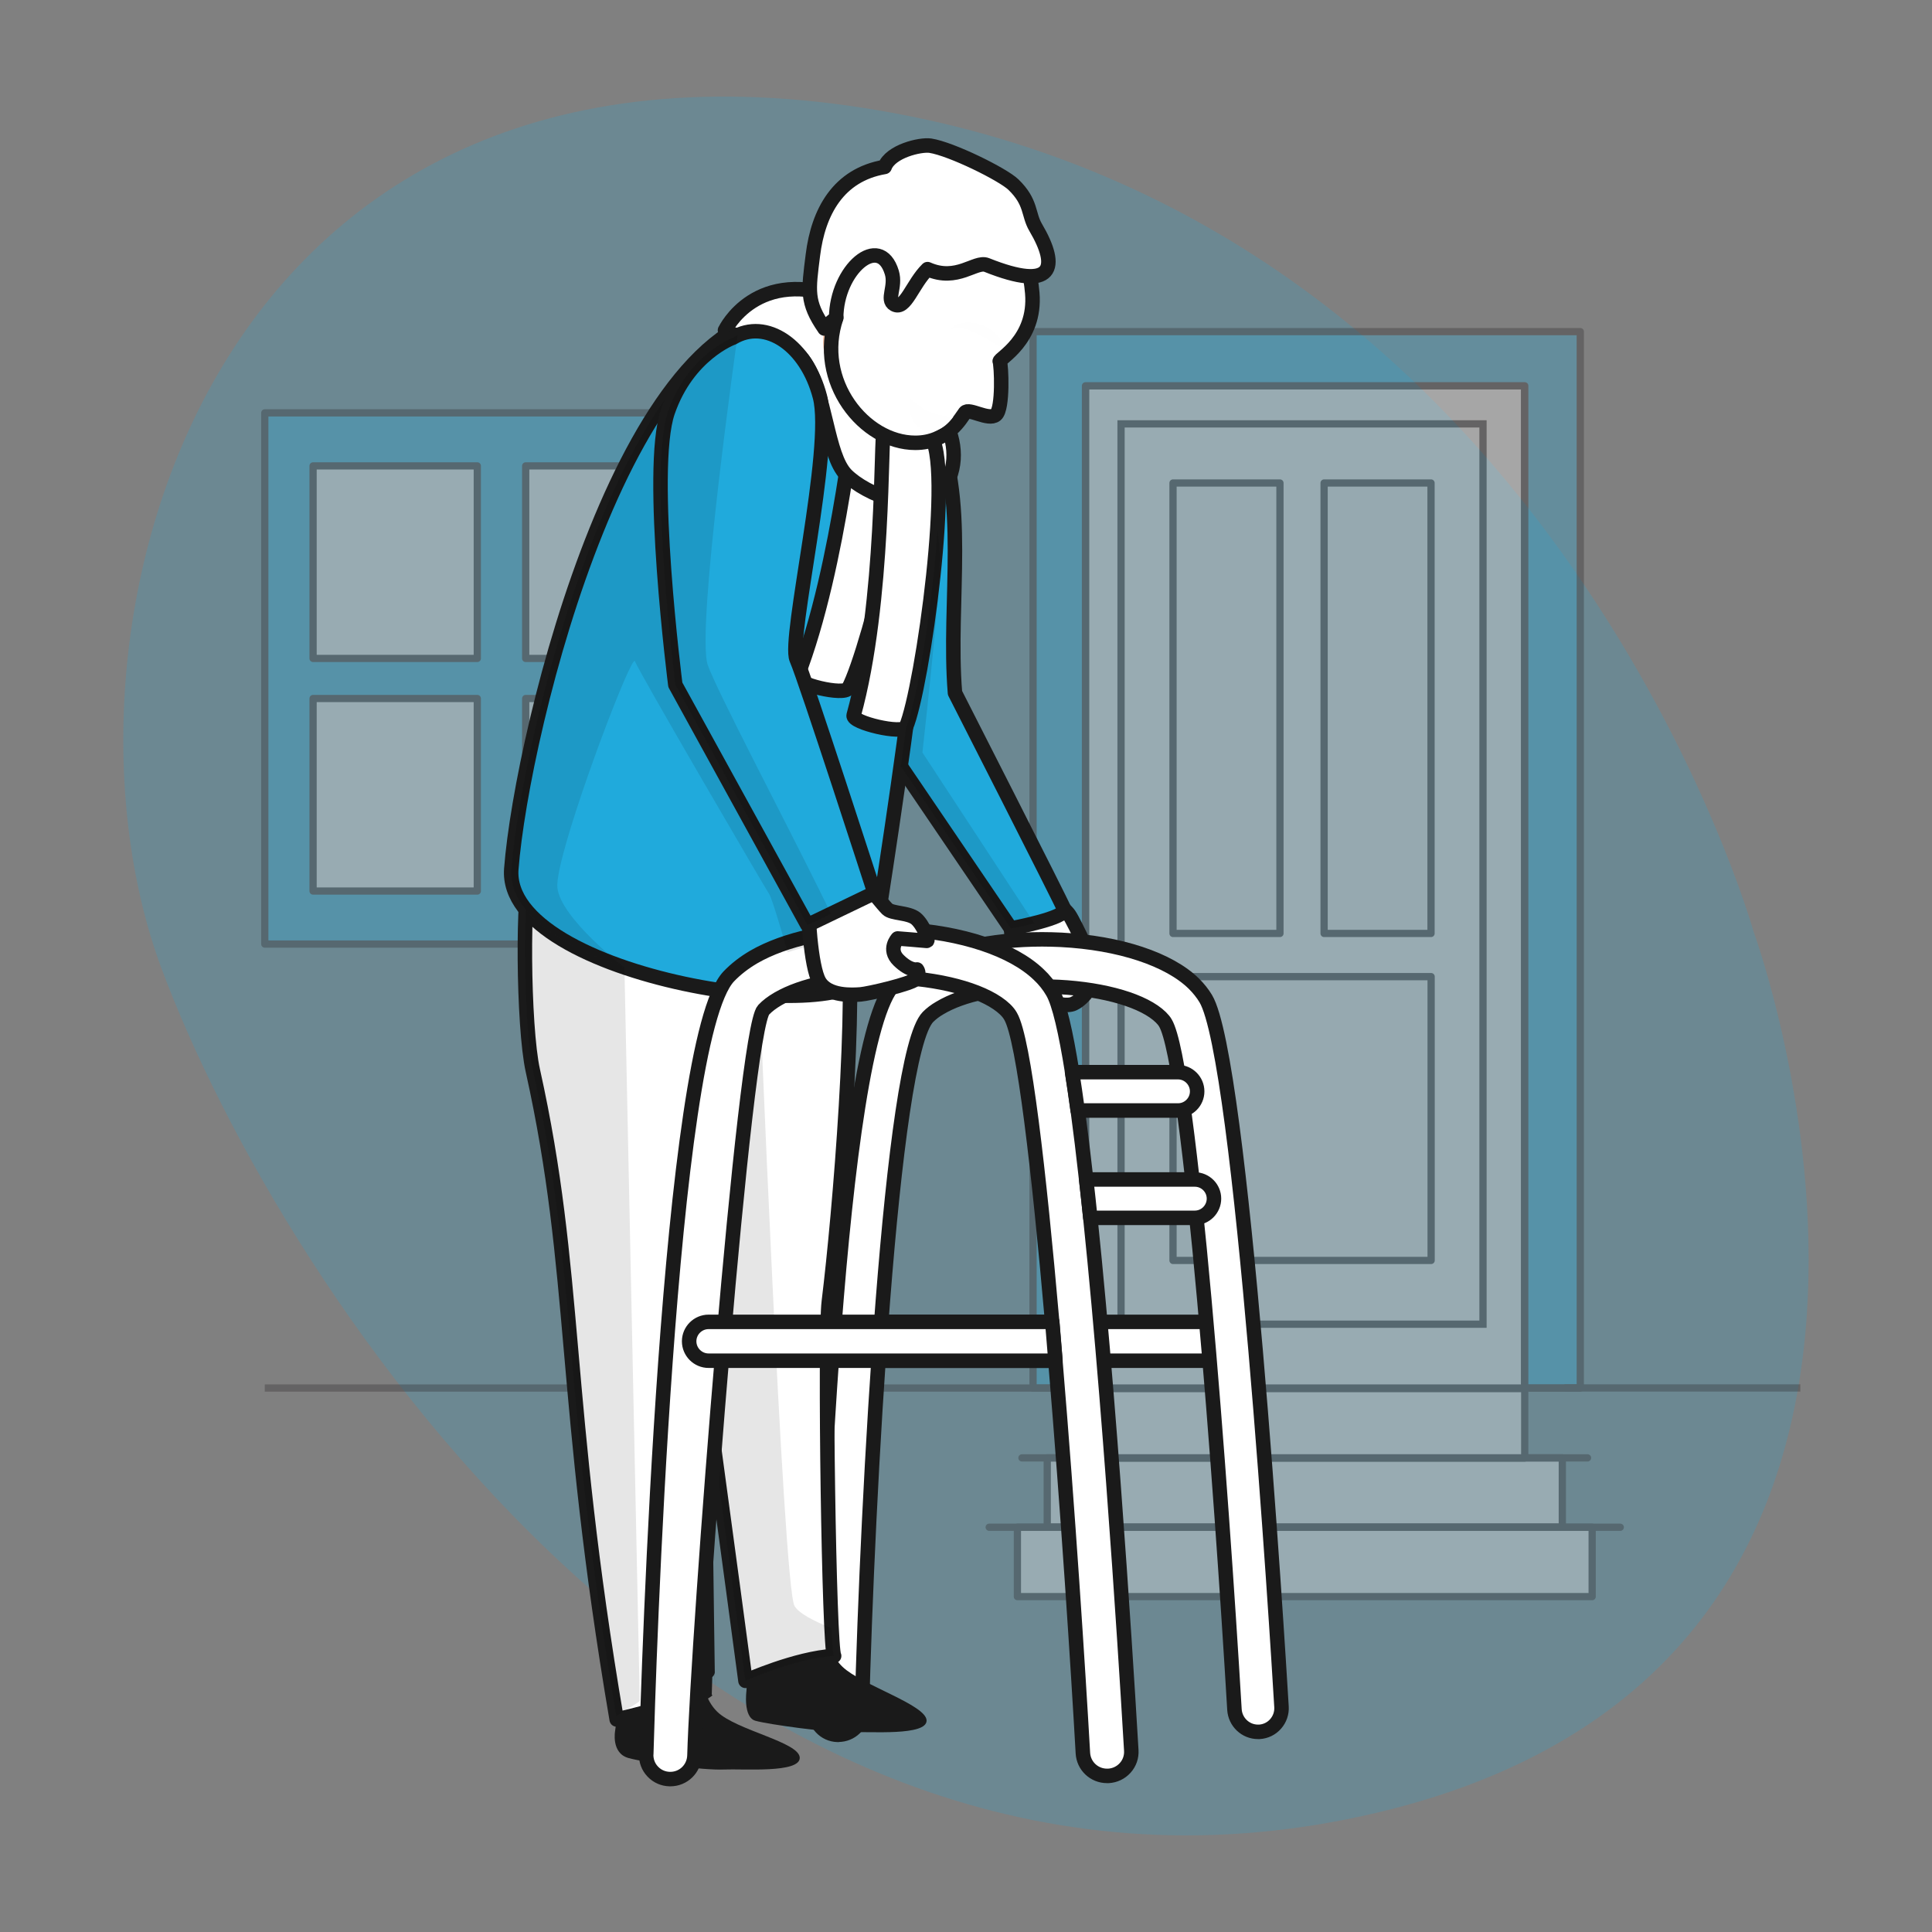
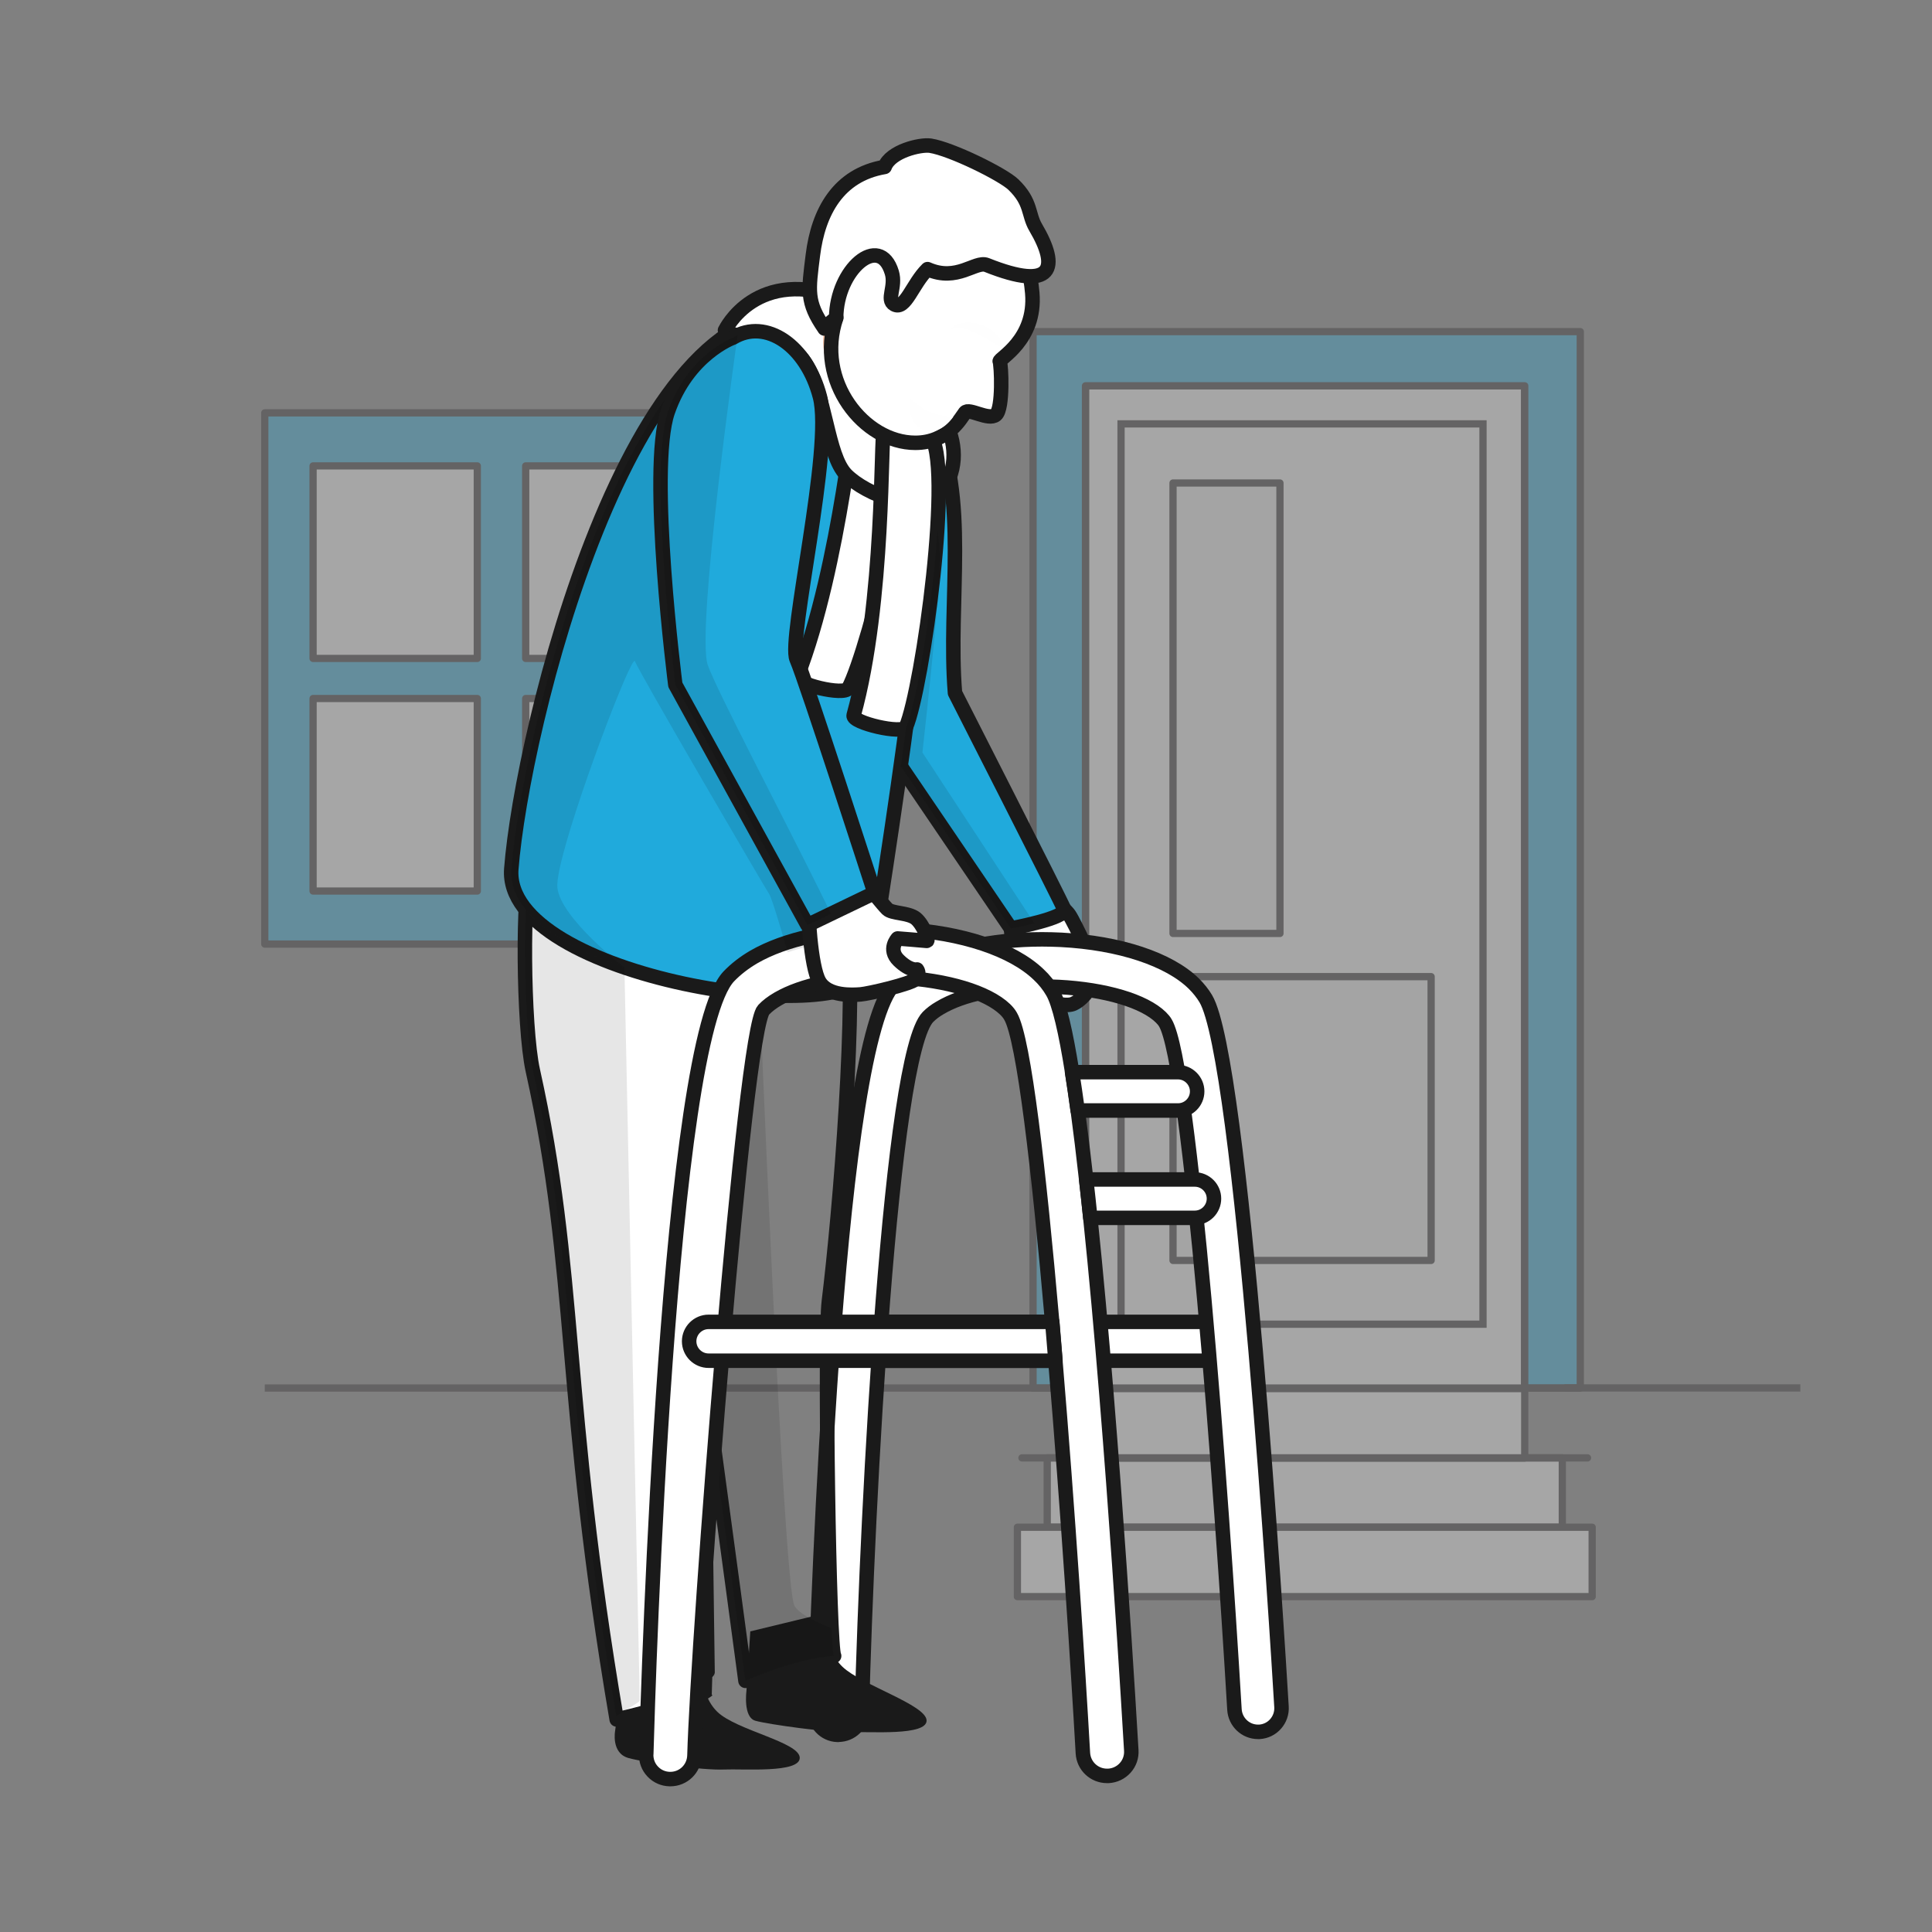
<svg xmlns="http://www.w3.org/2000/svg" id="Layer_1" data-name="Layer 1" viewBox="0 0 200 200">
  <rect x="0" y="0" width="200" height="200" fill="#808080" stroke="none" />
  <defs>
    <style>
      .cls-1 {
        fill: #f0bca0;
      }

      .cls-1, .cls-2, .cls-3, .cls-4, .cls-5, .cls-6, .cls-7, .cls-8 {
        fill-rule: evenodd;
      }

      .cls-9, .cls-4, .cls-10, .cls-11, .cls-12, .cls-8 {
        stroke-linecap: round;
        stroke-linejoin: round;
      }

      .cls-9, .cls-11, .cls-12, .cls-13, .cls-14 {
        stroke: #231f20;
        stroke-width: .75px;
      }

      .cls-9, .cls-6, .cls-15 {
        fill: #20aadc;
      }

      .cls-2 {
        opacity: .1;
      }

      .cls-3 {
        fill: #1a1a1a;
      }

      .cls-4, .cls-10, .cls-5, .cls-11, .cls-13 {
        fill: #fff;
      }

      .cls-4, .cls-10, .cls-8 {
        stroke: #1a1a1a;
        stroke-width: 1.5px;
      }

      .cls-12 {
        fill: #f7f7f7;
      }

      .cls-13, .cls-14 {
        stroke-miterlimit: 10;
      }

      .cls-15 {
        opacity: .2;
      }

      .cls-16 {
        opacity: .3;
      }

      .cls-7 {
        fill: #fefefe;
      }

      .cls-8, .cls-14 {
        fill: none;
      }
    </style>
  </defs>
-   <path class="cls-15" d="m181.54,96.47S161.44,24.68,92.81,11.76C21.35-1.69,3.7,65.21,16.7,100.2c12.54,33.76,58.21,103.47,125.88,87.44,66.61-15.78,38.96-91.17,38.96-91.17Z" />
  <g class="cls-16">
    <path class="cls-9" d="m27.41,42.74v54.99h49.01v-54.99H27.41Z" />
    <g>
      <rect class="cls-11" x="32.41" y="72.31" width="17" height="19.93" />
      <rect class="cls-11" x="54.42" y="72.31" width="17" height="19.93" />
      <rect class="cls-11" x="32.41" y="48.23" width="17" height="19.93" />
      <rect class="cls-11" x="54.42" y="48.23" width="17" height="19.93" />
    </g>
    <g>
      <rect class="cls-13" x="112.37" y="39.94" width="45.46" height="103.75" />
      <g>
        <polygon class="cls-9" points="163.59 34.33 163.59 143.69 157.84 143.69 157.84 39.94 112.37 39.94 112.37 143.69 106.94 143.69 106.94 34.33 163.59 34.33" />
        <rect class="cls-13" x="116.05" y="43.88" width="37.47" height="93.2" />
        <rect class="cls-12" x="121.43" y="101.1" width="26.72" height="29.38" />
        <rect class="cls-12" x="121.43" y="50" width="11.07" height="46.63" />
-         <rect class="cls-12" x="137.07" y="50" width="11.07" height="46.63" />
      </g>
      <polyline class="cls-14" points="163.59 143.69 161.96 143.69 157.84 143.69" />
      <polyline class="cls-14" points="112.37 143.69 106.94 143.69 27.41 143.69" />
      <line class="cls-14" x1="161.96" y1="143.68" x2="186.37" y2="143.68" />
    </g>
    <g>
      <g>
        <rect class="cls-11" x="108.41" y="150.92" width="53.32" height="7.18" />
        <rect class="cls-11" x="112.3" y="143.75" width="45.54" height="7.18" />
      </g>
      <line class="cls-11" x1="105.79" y1="150.92" x2="164.34" y2="150.92" />
      <rect class="cls-11" x="105.32" y="158.1" width="59.5" height="7.18" />
-       <line class="cls-11" x1="102.4" y1="158.1" x2="167.73" y2="158.1" />
    </g>
  </g>
  <g>
    <path class="cls-4" d="m127.01,140.86l-.35-4.02h-36.55c-1.11,0-2.01.9-2.01,2.01,0,1.11.9,2.01,2.01,2.01h36.89Z" />
    <path class="cls-4" d="m107.17,91.81c.52.12,2.99,2.13,3.51,2.88.52.75,2.99,5.87,2.76,6.45-.23.57-1.09,2.19-2.3,2.76-1.21.58-4.99-.94-5.52-1.78-.54-.85-1.09-7.31-1.09-7.31l2.65-2.99Z" />
    <path class="cls-6" d="m96.52,43.58c3.89,7.66,1.56,18.77,2.34,28.15,0,0,10.93,21.46,11.3,22.38.37.92-5.52,2-5.52,2l-16.27-23.96s-1.84-15.88-1.27-16.57c.58-.69,9.41-12.01,9.41-12.01h0Z" />
    <path class="cls-8" d="m96.52,43.58c3.89,7.66,1.56,18.77,2.34,28.15,0,0,10.93,21.46,11.3,22.38.37.92-5.52,2-5.52,2l-16.27-23.96s-1.84-15.88-1.27-16.57c.58-.69,9.41-12.01,9.41-12.01h0Z" />
    <path class="cls-10" d="m86.78,179.58c1.33,0,2.41-1.04,2.44-2.38.56-21.78,2.98-68.01,6.85-71.93.33-.33.74-.65,1.23-.93,2.35-1.41,6.2-2.21,10.54-2.21.59,0,1.17.01,1.76.04,4.81.25,8.86,1.45,10.58,3.15.19.19.35.38.46.57,2.56,4.28,5.8,48.37,7.15,71.08.08,1.3,1.15,2.31,2.44,2.31h.14c.65-.04,1.25-.33,1.68-.82s.65-1.12.61-1.77c-.41-6.9-4.13-67.11-7.84-73.31-.33-.55-.74-1.06-1.22-1.54-2.57-2.54-7.72-4.24-13.76-4.55-.65-.03-1.31-.05-1.96-.05-5.23,0-10,1.06-13.09,2.91-.85.51-1.59,1.08-2.2,1.7-5.95,6.03-7.92,63.69-8.25,75.19-.04,1.39,1.03,2.52,2.37,2.55h.07Z" />
    <path class="cls-3" d="m85.19,167.05c.55.93.04,3.59,2.03,5.5,2,1.91,8.66,3.93,8.7,5.55.03,1.62-5.83,1.13-7.87,1.22-2.04.09-8.58-.82-9.86-1.19-1.28-.37-.92-3.07-.92-3.07l.4-6.18,7.51-1.82Z" />
-     <path class="cls-5" d="m87.64,95.23c1.14,7.96-.7,30.27-1.84,39.52-.46,3.74.02,36.06.55,36.67-3.96.23-9.18,2.58-9.18,2.58,0,0-8.01-59.95-8.69-62.66-.68-2.71,1.35-13.71,1.35-13.71l17.82-2.39Z" />
    <path class="cls-8" d="m87.64,95.23c1.14,7.96-.7,30.27-1.84,39.52-.46,3.74.02,36.06.55,36.67-3.96.23-9.18,2.58-9.18,2.58,0,0-8.01-59.95-8.69-62.66-.68-2.71,1.35-13.71,1.35-13.71l17.82-2.39Z" />
    <path class="cls-2" d="m86.07,168.53c.08,1.71.17,2.78.27,2.89-3.96.23-9.18,2.58-9.18,2.58,0,0-3.99-29.87-6.58-48.39,3.22-11.24,7.94-25.69,7.94-25.69,0,0,2.54,64.14,3.72,66.31.41.75,1.94,1.56,3.83,2.31h0Z" />
    <path class="cls-3" d="m72.07,170.91c.55.93.21,4.4,2.2,6.31,1.99,1.91,8.49,3.12,8.52,4.74.03,1.62-5.83,1.13-7.87,1.22-2.04.09-8.03-.68-9.86-1.19s-1.38-2.84-1.38-2.84l.86-6.41,7.51-1.82Z" />
    <path class="cls-5" d="m77.48,94.66s-2.57,20.32-4.18,31.04c-.84,5.61.02,49.2-.04,49.24-1.36,1.19-9.42,3.06-9.42,3.06-5.69-33.39-4.02-46.18-8.68-67.17-1.02-4.58-1.11-19.13-.18-20.75.93-1.61,22.5,4.57,22.5,4.57h0Z" />
    <path class="cls-8" d="m77.48,94.66s-2.57,20.32-4.18,31.04c-.84,5.61.02,49.2-.04,49.24-1.36,1.19-9.42,3.06-9.42,3.06-5.69-33.39-4.02-46.18-8.68-67.17-1.02-4.58-1.11-19.13-.18-20.75.93-1.61,22.5,4.57,22.5,4.57h0Z" />
    <path class="cls-6" d="m95.84,42.55c2.18,7.08-3.3,42.11-5.75,57.65-1.06,6.7-38.03,1.07-37.16-10.25,1.11-14.38,12.24-60.02,30.5-57.41,6.57.94,5.84,3.22,7.46,4.71,1.61,1.5,4.95,5.3,4.95,5.3h0Z" />
    <path class="cls-8" d="m95.84,42.55c2.18,7.08-3.3,42.11-5.75,57.65-1.06,6.7-38.03,1.07-37.16-10.25,1.11-14.38,12.24-60.02,30.5-57.41,6.57.94,5.84,3.22,7.46,4.71,1.61,1.5,4.95,5.3,4.95,5.3h0Z" />
    <path class="cls-4" d="m88.85,40.75c.34,0,3.99-.52,4.71.28,2.29,2.55-3.6,26.26-5.73,30.22-.43.81-5.58-.44-5.29-1.2,4.53-11.71,5.97-29.31,6.31-29.31h0Z" />
    <path class="cls-4" d="m75.05,34.19c.69,1.1,6.04-.07,8.27,3.31,2.23,3.38,2.27,9.6,4.28,11.65,2.01,2.05,7.71,4.26,9.61,2.07,1.9-2.19,1.84-5.12.75-7.31-1.09-2.19-1.42-9.34-10.55-12.93-9.13-3.59-12.35,3.2-12.35,3.2h0Z" />
    <path class="cls-4" d="m91.5,44.75c.34,0,3.93-.52,4.74.28,2.56,2.55-.75,26.26-2.45,30.22-.34.81-5.63-.44-5.42-1.2,3.25-11.71,2.78-29.31,3.12-29.31h0Z" />
    <path class="cls-10" d="m70.37,138.85c0,1.11.91,2.01,2.01,2.01h1.44c.09-1.35.19-2.69.28-4.02h-1.73c-1.1,0-2.01.9-2.01,2.01Z" />
    <path class="cls-1" d="m86.03,31.18c-.33.5-.67,2.83-.67,2.83-1.32,5.14,6.06,11.35,6.15,10.74.16-1.08-2.3-12.61-2.8-12.94-.5-.33-2.68-.63-2.68-.63h0Z" />
    <path class="cls-4" d="m101.97,19.41c2.88,1.38,4.58,7.26,4.89,10.93.41,4.88-3.5,6.8-3.37,7.08.17.34.37,4.89-.4,5.52s-2.79-.75-3.19-.23c-.4.52-1.76,3.13-5.15,3.13-5.31,0-10.41-6.41-8.18-12.95,0,0-2.47-5.73-1.26-7.88,2.01-3.57,6.99-7.8,9.93-7.91,2.93-.11,6.73,2.3,6.73,2.3h0Z" />
    <path class="cls-4" d="m85.35,34.01c.25-.35,1.21-1.11,1.21-1.11.03-5,4.5-8.85,5.76-4.69.45,1.49-.61,2.82.26,3.3,1.14.63,1.88-2.13,3.44-3.65,3.05,1.36,4.96-.89,6.12-.43,6.95,2.78,7.52.27,5.07-3.89-.81-1.38-.4-2.59-2.3-4.43-1.08-1.05-6.44-3.7-8.61-4.03-1.03-.15-4.12.57-4.72,2.2-4.81.82-6.88,4.67-7.43,9.13-.46,3.68-.69,4.86,1.19,7.58h0Z" />
    <path class="cls-4" d="m66.89,181.57c-.02.7.22,1.34.68,1.82.46.49,1.08.76,1.74.78h.08c1.36,0,2.46-1.07,2.5-2.44.34-12.26,5.14-75.08,7.16-77.19.38-.41.89-.79,1.49-1.14,2.47-1.43,6.38-2.25,10.76-2.25.62,0,1.24.02,1.86.05,4.87.26,9.04,1.52,10.88,3.28.25.24.45.49.58.73,1.38,2.38,2.94,16.07,4.3,31.63.11,1.34.22,2.67.33,4.02,1.3,15.49,2.36,31.98,2.85,40.61.07,1.34,1.17,2.37,2.5,2.37h.15c.66-.04,1.28-.33,1.73-.83.45-.5.67-1.14.63-1.81-.03-.47-1.84-32.05-4.24-55.14-.14-1.35-.28-2.68-.43-3.97-.28-2.54-.58-4.95-.87-7.14-.19-1.41-.39-2.74-.58-3.97-.66-4.14-1.34-7.12-2.02-8.28-.37-.65-.86-1.27-1.45-1.82-2.71-2.6-7.97-4.35-14.08-4.68-.69-.04-1.38-.06-2.08-.06-5.25,0-10.11,1.07-13.32,2.92-1.01.59-1.88,1.27-2.59,2.01-6.31,6.58-8.34,72.94-8.55,80.5Z" />
    <path class="cls-4" d="m71.34,138.85c0,1.11.91,2.01,2.01,2.01h35.91c-.11-1.35-.22-2.68-.33-4.02h-35.58c-1.1,0-2.01.9-2.01,2.01Z" />
    <path class="cls-4" d="m112.44,122.1c.15,1.29.29,2.61.43,3.97h10.82c1.09,0,1.98-.9,1.98-1.99s-.89-1.98-1.98-1.98h-11.25Z" />
    <path class="cls-4" d="m110.98,110.99c.19,1.23.39,2.55.58,3.97h10.39c1.09,0,1.98-.89,1.98-1.98s-.89-1.99-1.98-1.99h-10.97Z" />
-     <path class="cls-7" d="m103.16,35.7c-1.86-1.12-3.32-2.09-4.69-1.61.39-.74,1.84-.8,2.58-.62,2.69.65,3.16,2.87,2.11,2.24h0Z" />
+     <path class="cls-7" d="m103.16,35.7c-1.86-1.12-3.32-2.09-4.69-1.61.39-.74,1.84-.8,2.58-.62,2.69.65,3.16,2.87,2.11,2.24Z" />
    <path class="cls-7" d="m94.25,41.25c-.63,3.04,2.32,4.85,4.44,1.89-.05,0-.06,0-.11,0-1.83-.13-3.01-.63-4.33-1.89h0Z" />
    <path class="cls-2" d="m69.14,42.63c-2.07,5.99.78,28.26.78,28.26l13.68,24.88.16-.08s0,.04,0,.06c.05.71.12,1.44.2,2.15-.84.19-1.65.42-2.42.68-.24-.83-.48-1.66-.71-2.43-.55-1.85-1.03-3.34-1.2-3.59-.5-.75-13.56-23.11-13.9-24.11-.29-.88-6.52,15.39-7.81,21.54-.18.86-.26,1.52-.22,1.9.34,3.18,6.95,8.27,6.95,8.27-4.4-1.5-8.2-3.53-10.21-5.98-1.06-1.29-1.62-2.7-1.5-4.22.93-12.04,8.88-45.97,22.15-55.18.75-.05,1.27-.06,1.27-.06-.16.08-.33.16-.49.26,0,0-4.66,1.69-6.73,7.67h0Z" />
    <path class="cls-2" d="m64.64,100.15l1.51,72.2.08,3.76s-.97.64-2.33,1.48c-.04.02-.08.05-.11.07-5.62-33.13-3.98-45.91-8.62-66.82-.72-3.26-.98-11.57-.73-16.67,2.01,2.45,5.81,4.48,10.21,5.98h0Z" />
    <path class="cls-2" d="m95.49,77.9l10.21,15.58.04.06,1.34,2.05c-.75.19-1.46.34-1.92.43-.31.06-.51.1-.51.1l-11.4-16.8c.19-1.35.37-2.7.56-4.06.85-1.97,2.09-8.83,2.81-15.55.18-1.65.32-3.3.42-4.86.11.72.2,1.51.25,2.33.03.43.01,1.11-.03,1.97-.17,3.51-.82,9.99-1.29,14.34-.28,2.58-.48,4.41-.48,4.41h0Z" />
    <path class="cls-4" d="m83.61,92.12c0,2.19.29,7.94,1.21,9.5.92,1.55,3.45,1.38,4.26,1.32.81-.06,5.29-1.09,5.75-1.61.46-.52.1-.97.1-.97,0,0-.71.2-1.89-.94-1.18-1.14-.12-2.27-.12-2.27,0,0,2.68.21,3.01.25.32.04-.35-1.68-1.12-2.32-.78-.63-2.47-.49-2.96-.98-.49-.49-1.87-2.22-1.87-2.22l-6.37.23Z" />
    <path class="cls-6" d="m75.87,34.96c3.45-2.07,7.63.83,9.01,6.12,1.38,5.29-3.34,25.09-2.42,27.16.92,2.07,8.07,24.19,8.07,24.19l-6.94,3.34-13.68-24.88s-2.85-22.27-.78-28.26c2.07-5.99,6.73-7.67,6.73-7.67h0Z" />
    <path class="cls-8" d="m75.87,34.96c3.45-2.07,7.63.83,9.01,6.12,1.38,5.29-3.34,25.09-2.42,27.16.92,2.07,8.07,24.19,8.07,24.19l-6.94,3.34-13.68-24.88s-2.85-22.27-.78-28.26c2.07-5.99,6.73-7.67,6.73-7.67h0Z" />
    <path class="cls-2" d="m69.14,42.63c2.07-5.99,6.73-7.67,6.73-7.67.16-.09.32-.18.49-.26,0,0-4.35,30.55-3.09,34.15.89,2.55,7.8,15.71,11.52,23.23.47.94.88,1.79,1.23,2.53l-2.26,1.09-.16.08-13.68-24.88s-2.85-22.27-.78-28.26h0Z" />
  </g>
</svg>